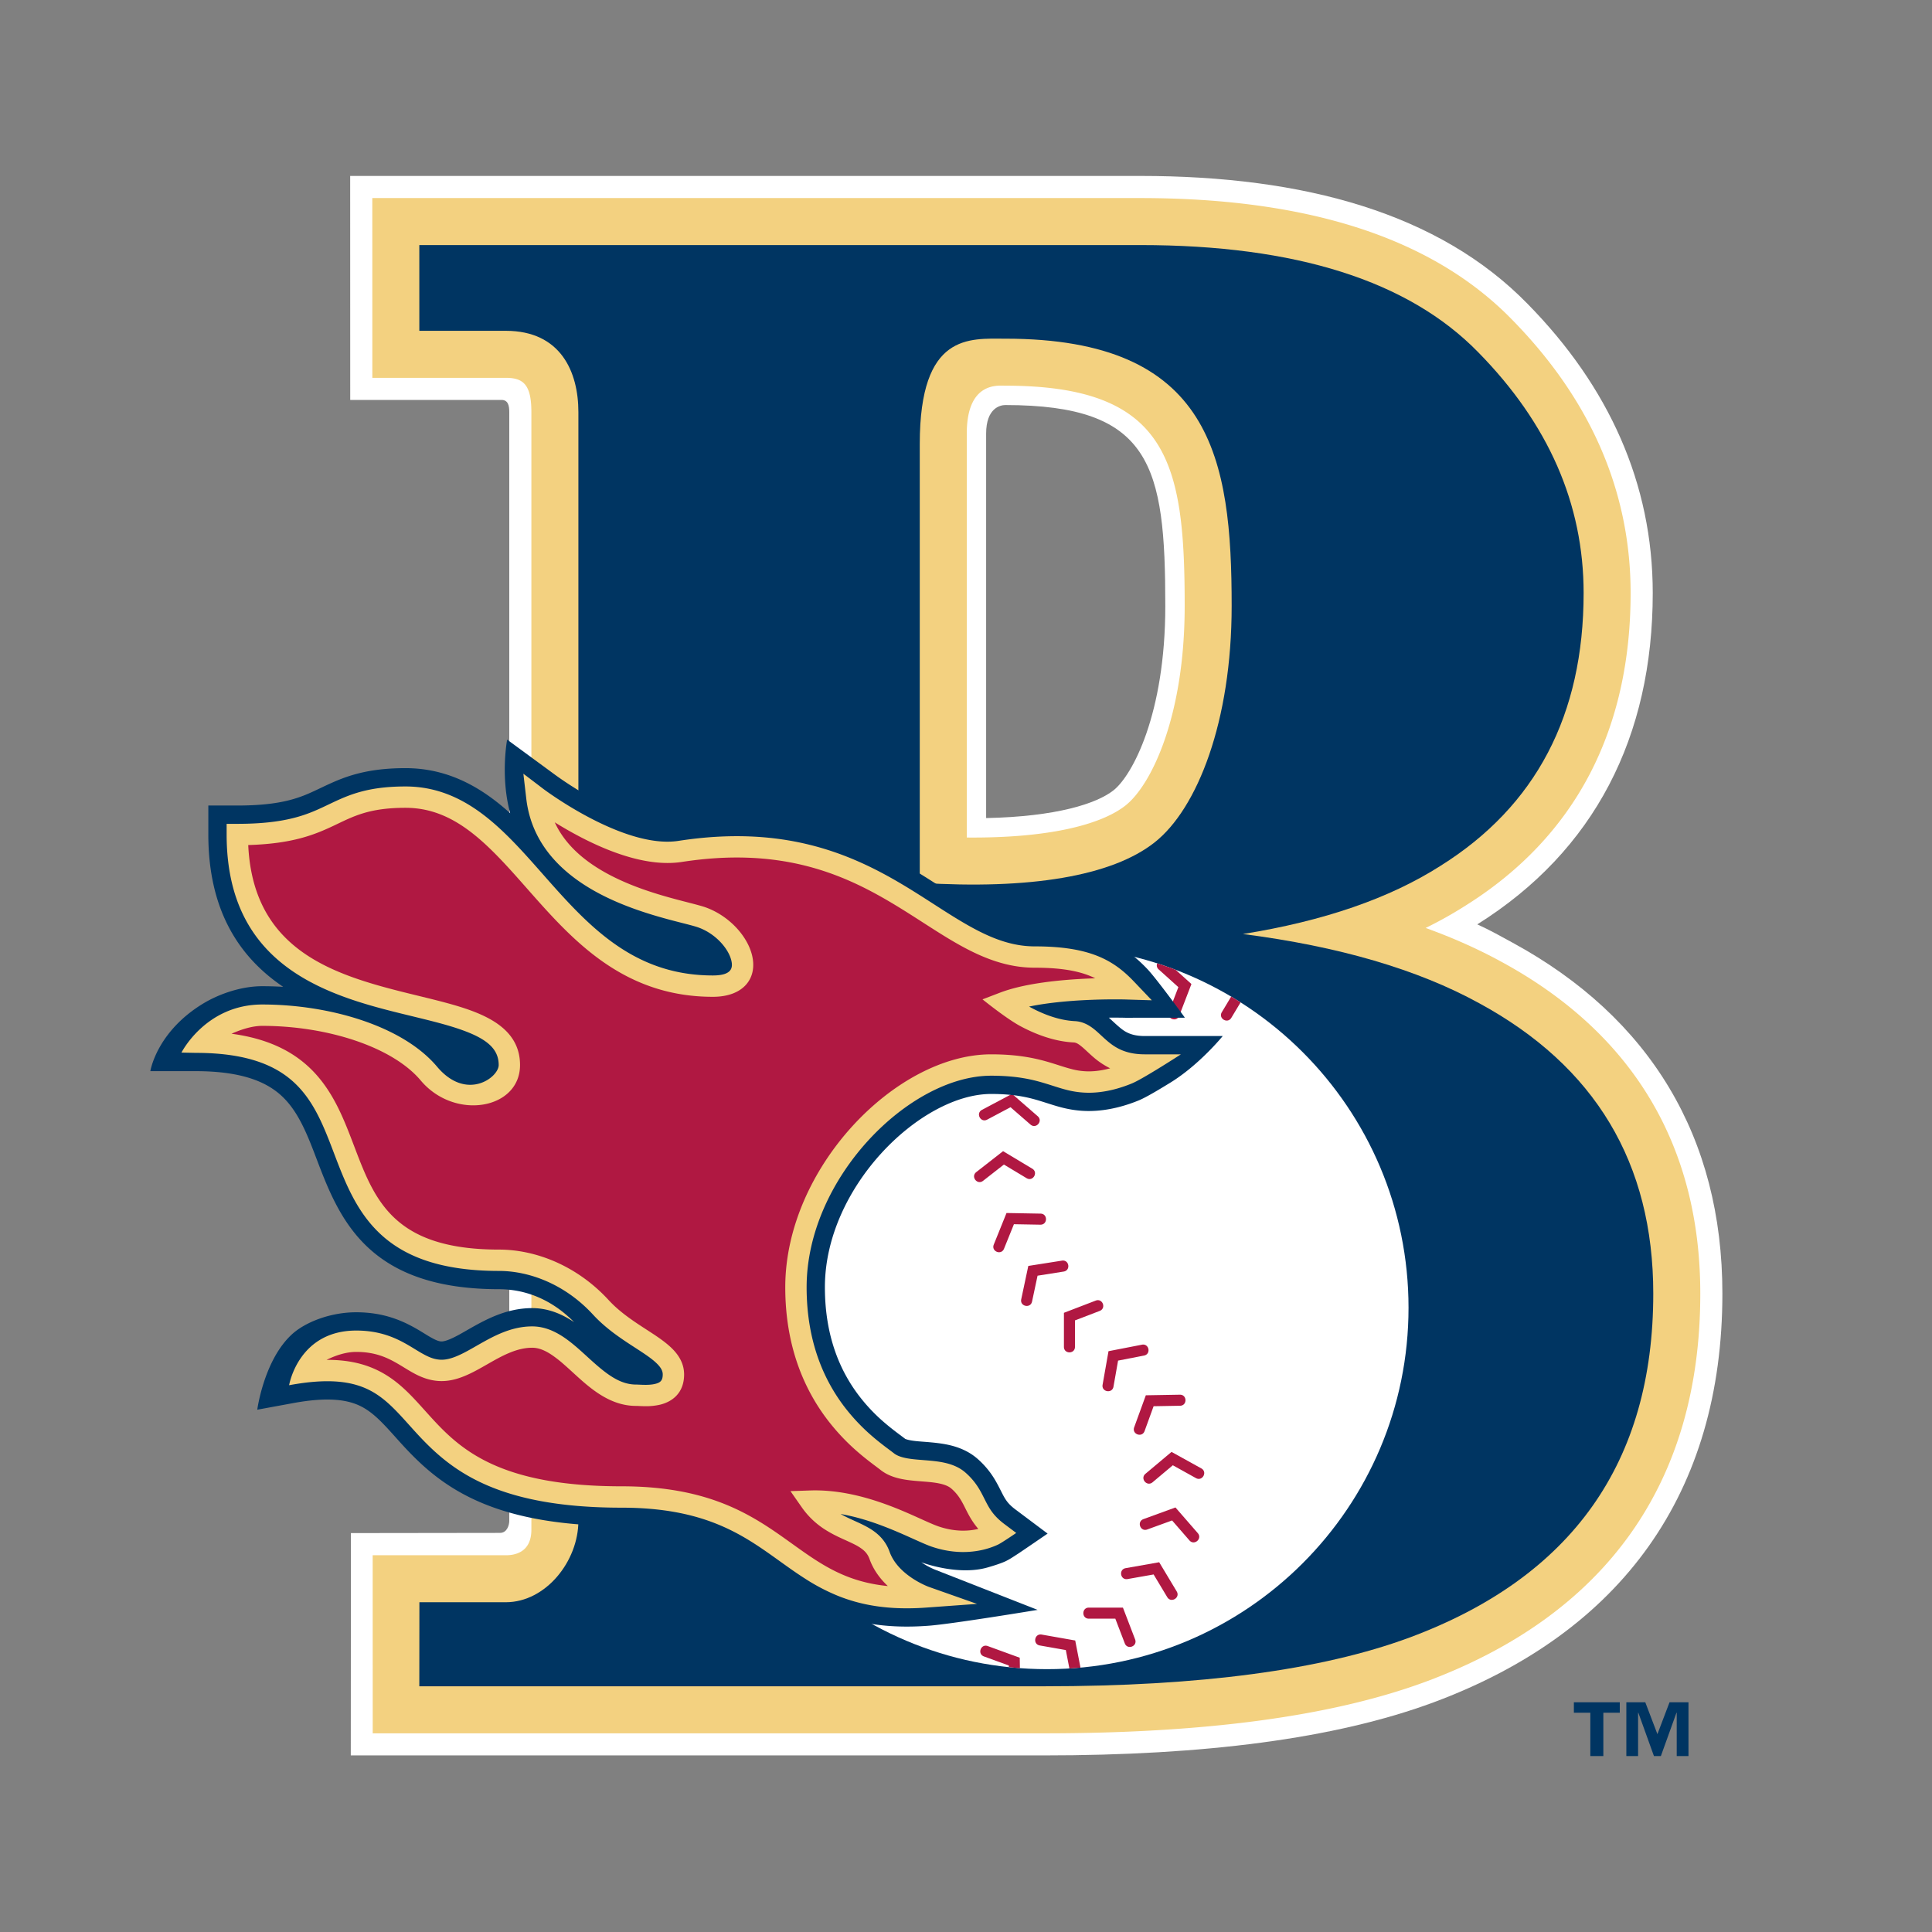
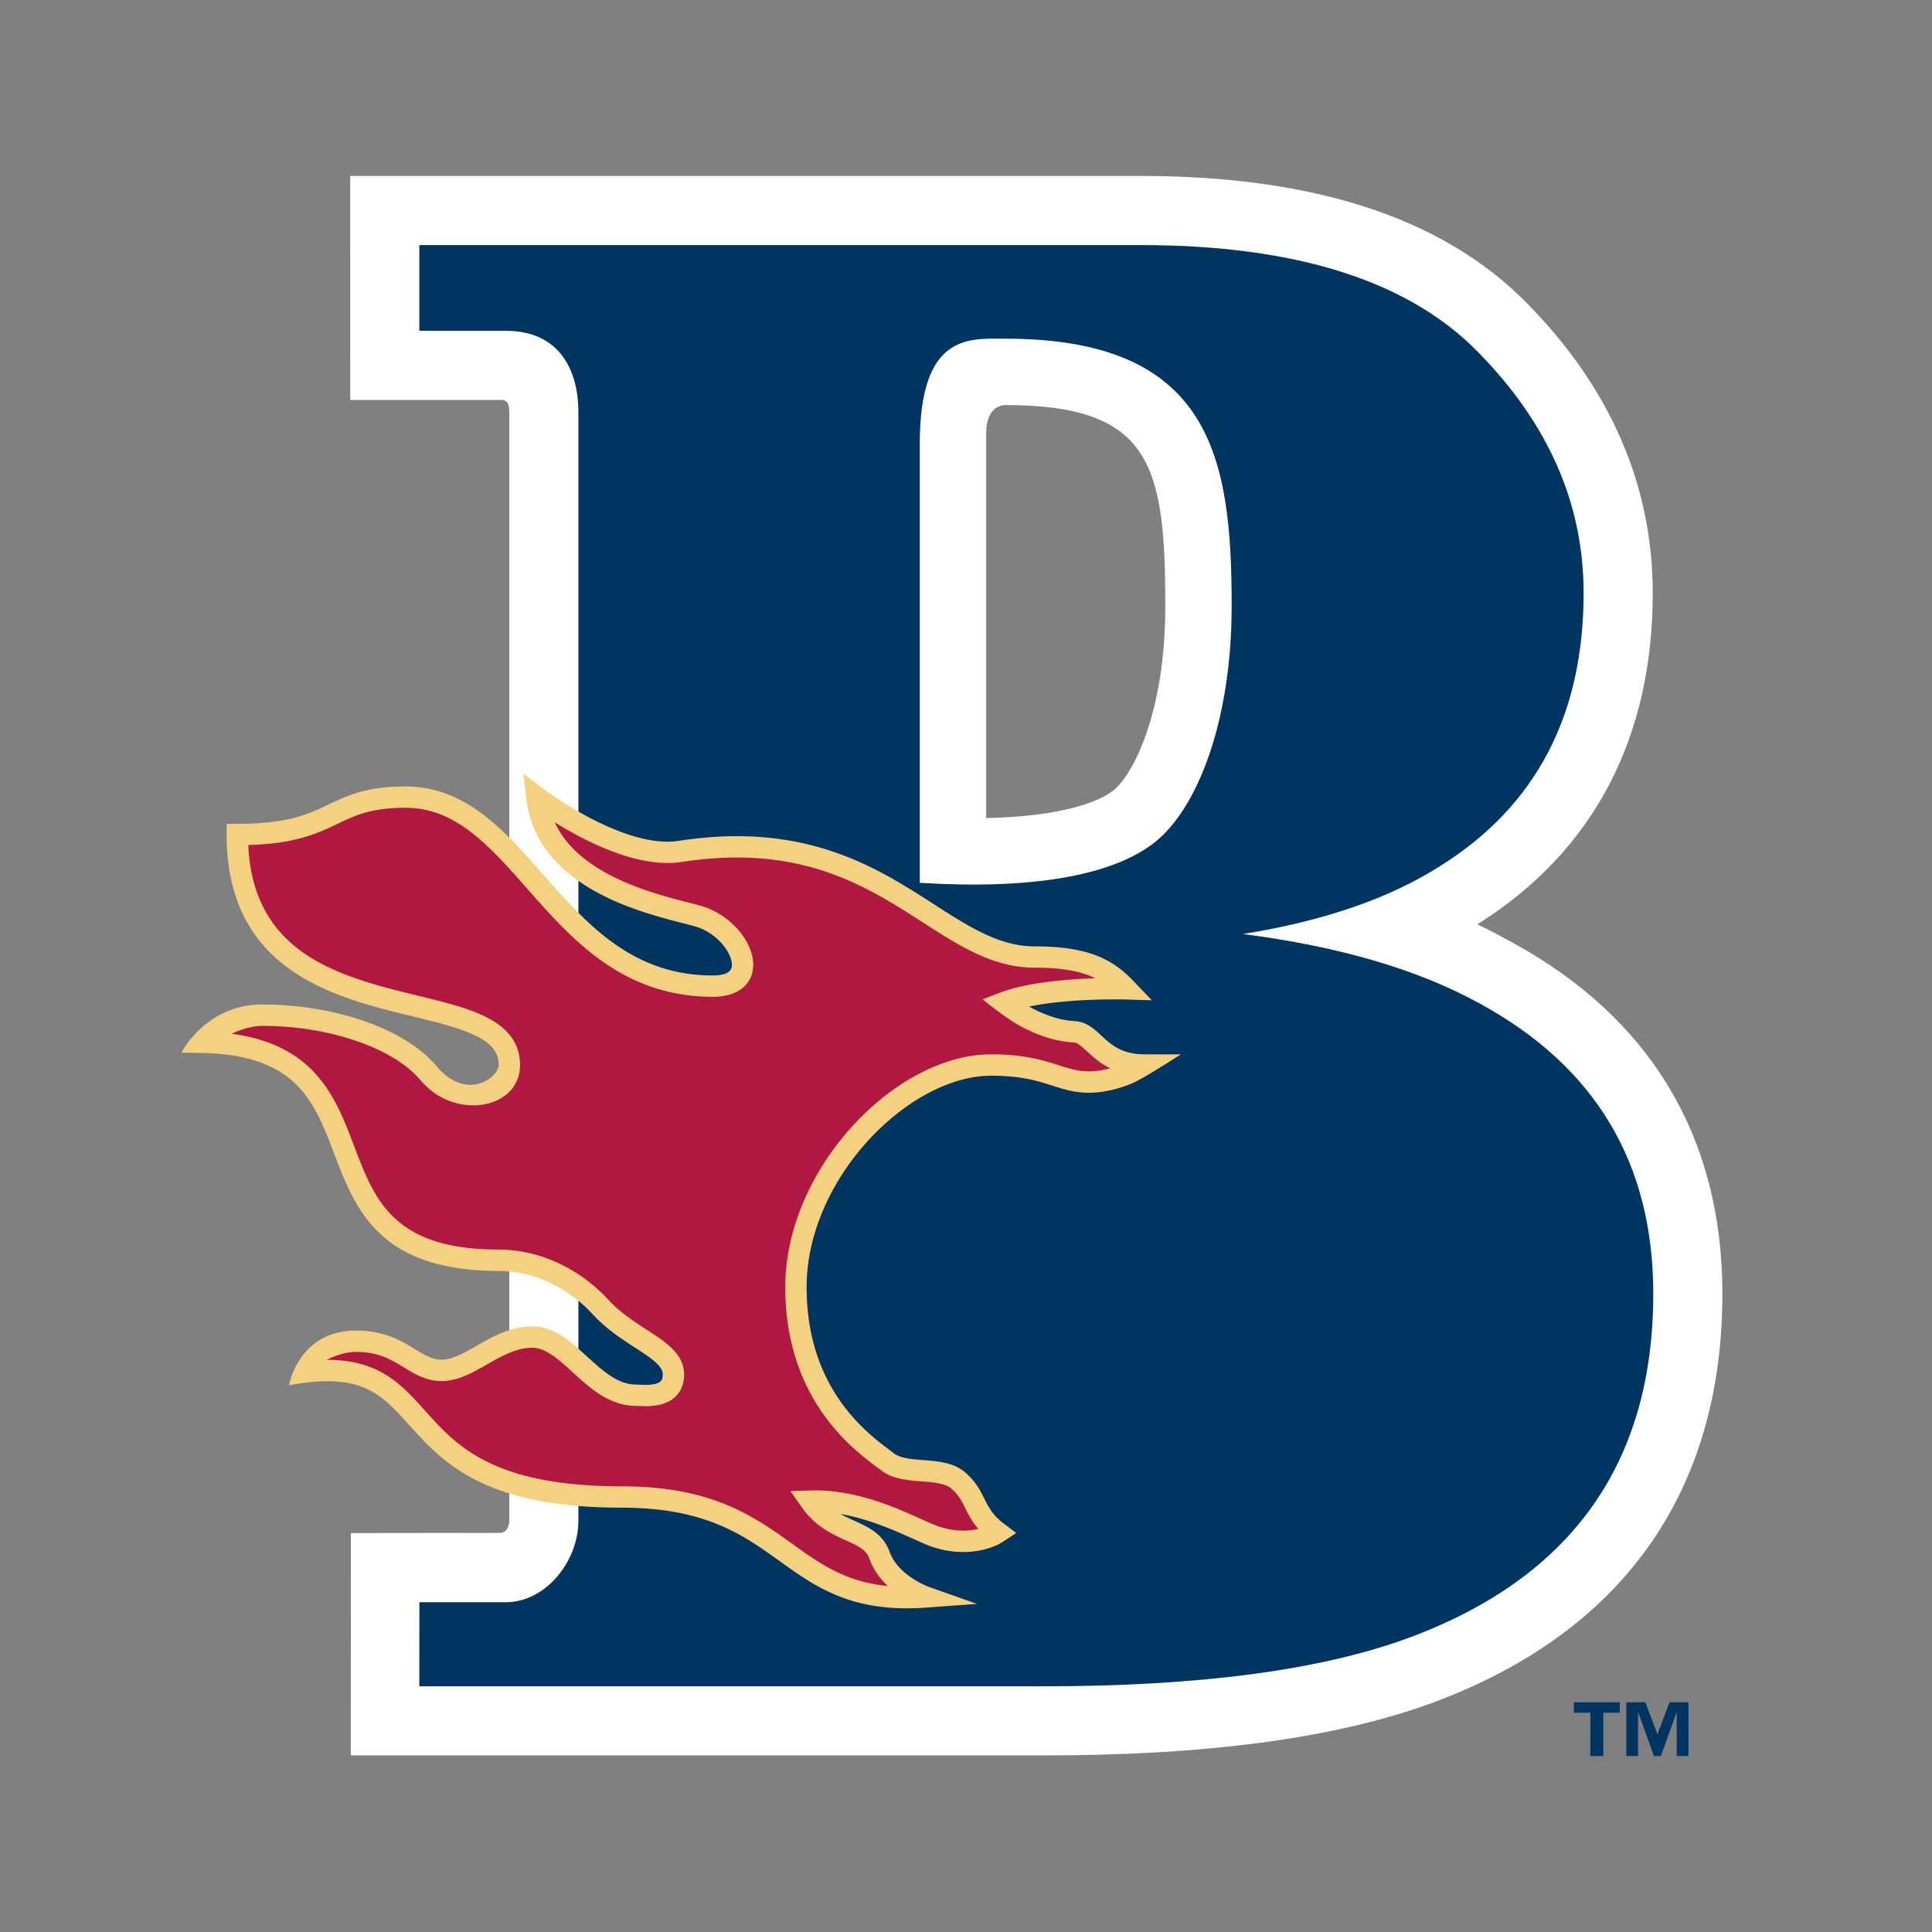
<svg xmlns="http://www.w3.org/2000/svg" width="2500" height="2500" viewBox="0 0 192.756 192.756">
  <rect x="0" y="0" width="192.756" height="192.756" fill="#808080" stroke="none" />
  <g fill-rule="evenodd" clip-rule="evenodd">
    <path fill="#fff" fill-opacity="0" d="M0 0h192.756v192.756H0V0z" />
    <path d="M150.893 94.042c-1.145-.628-2.27-1.26-3.504-1.818 11.725-7.348 17.506-18.749 17.506-33.066-.002-10.916-4.381-20.592-12.48-28.834-8.82-9.042-22.277-12.771-38.646-12.771H34.937l.005 22.349 15.09-.001c.678 0 .778.598.778 1.215v110.628c0 .383-.205 1.193-.928 1.193l-14.872.02-.013 22.18h69.192c15.873 0 28.963-1.639 38.834-5.291 18.818-6.996 28.82-20.947 28.82-40.785-.001-15.584-7.197-27.541-20.95-35.019zm-39.797-15.193c-1.684 1.329-5.689 2.626-12.709 2.77V43.266c0-2.554 1.408-2.854 1.914-2.854 14.59 0 15.961 6.046 15.961 20.047 0 10.797-3.289 16.908-5.166 18.39z" fill="#fff" />
-     <path d="M149.83 95.976c-2.336-1.281-4.869-2.411-7.594-3.393a40.952 40.952 0 0 0 3.98-2.23c11.018-6.903 16.471-17.56 16.471-31.195-.002-10.263-4.102-19.405-11.852-27.29-8.223-8.429-20.969-12.107-37.068-12.107H37.145l.003 17.935h13.316c1.765 0 2.552.698 2.552 3.421v111.5c0 2.332-1.744 2.551-2.552 2.551H37.181l.005 17.766h67.003c15.762 0 28.549-1.635 38.066-5.154 17.984-6.688 27.383-19.836 27.383-38.717-.003-14.768-6.747-25.989-19.808-33.087zm-37.539-15.612c-2.385 1.882-7.555 3.269-15.836 3.196V43.266c0-5.2 3.131-4.786 3.846-4.786 16.318 0 17.895 7.725 17.895 21.979-.001 11.004-3.327 17.872-5.905 19.905z" fill="#f3d180" />
    <path d="M41.843 159.855h8.621c4 0 7.242-4.111 7.242-8.111V41.116c0-3.999-1.747-8.111-7.242-8.111h-8.627l-.002-8.555h71.932c15.525 0 26.762 3.566 33.715 10.694 7.01 7.131 10.514 15.136 10.516 24.014 0 12.186-4.76 21.262-14.273 27.223-5.07 3.242-11.645 5.511-19.719 6.806 9.576 1.234 17.432 3.533 23.568 6.902 11.58 6.289 17.369 15.943 17.373 28.973 0 16.854-8.107 28.291-24.322 34.318-8.764 3.242-20.912 4.861-36.436 4.861H41.835l.008-8.386zm73.352-75.808c4.277-3.376 7.688-12.085 7.688-23.588 0-14.728-1.973-26.669-22.582-26.669-3.571 0-8.536-.599-8.536 10.501v43.787c10.956.689 19.153-.656 23.43-4.031z" fill="#003562" />
-     <path d="M68.403 130.471c0-19.918 16.146-36.064 36.062-36.064 19.918 0 36.064 16.146 36.064 36.064 0 19.916-16.146 36.062-36.064 36.062-19.916 0-36.062-16.146-36.062-36.062z" fill="#fff" />
-     <path d="M109.715 130.791l-2.465.945v2.639c0 .734-1.102.734-1.102 0v-3.396l3.17-1.217c.688-.264 1.082.765.397 1.029zM114.141 135.244l-2.59.504-.459 2.598c-.127.725-1.213.533-1.086-.191l.59-3.346 3.334-.648c.722-.141.931.943.211 1.083zM117.734 140.252l-2.639.047-.9 2.479c-.252.691-1.289.314-1.037-.377l1.162-3.193 3.395-.059c.734-.012.754 1.091.019 1.103zM119.32 147.471l-2.307-1.281-2.02 1.697c-.564.473-1.273-.373-.711-.846l2.602-2.184 2.973 1.646c.643.358.108 1.323-.537.968zM118.67 153.686l-1.73-1.99-2.479.9c-.691.254-1.068-.783-.377-1.035l3.191-1.162 2.229 2.562c.48.557-.352 1.279-.834.725zM116.455 159.346l-1.359-2.262-2.598.459c-.725.127-.914-.959-.189-1.088l3.344-.59 1.748 2.912c.378.629-.567 1.198-.946.569zM112.221 163.959l-.945-2.463h-2.639c-.734 0-.734-1.104 0-1.104h3.398l1.215 3.17c.264.688-.766 1.084-1.029.397zM106.693 166.463l-.355-1.836-2.6-.459c-.725-.127-.531-1.213.193-1.086l3.344.59.525 2.705c-.366.033-.736.062-1.107.086zM100.654 166.332l-.004-.164-2.479-.904c-.693-.25-.314-1.287.377-1.035l3.191 1.162.018 1.041a36.72 36.72 0 0 1-1.103-.1zM123.775 100.008l-.926 1.541c-.379.631-1.326.062-.945-.568l.93-1.549c.316.187.631.379.941.576zM117.295 96.758l1.574 1.418-1.219 3.17c-.262.686-1.293.293-1.029-.395l.945-2.463-1.961-1.766a.522.522 0 0 1-.15-.608c.621.198 1.234.413 1.84.644zM97.973 110.73l2.998-1.594 2.562 2.229c.557.482-.168 1.316-.723.832l-1.99-1.73-2.33 1.238c-.65.346-1.168-.629-.517-.975zM97.402 116.941l2.676-2.09 2.912 1.748c.629.381.061 1.326-.568.947l-2.262-1.359-2.078 1.623c-.58.454-1.259-.415-.68-.869zM99.15 124.17l1.27-3.148 3.396.061c.736.014.717 1.117-.02 1.104l-2.637-.047-.988 2.445c-.275.683-1.298.269-1.021-.415zM101.889 129.627l.705-3.324 3.354-.529c.727-.115.9.975.174 1.09l-2.605.412-.549 2.578c-.152.72-1.232.492-1.079-.227z" fill="#b01842" />
-     <path d="M28.236 98.445c-4.19-2.834-7.451-7.391-7.451-15.186v-2.891h2.89c4.502 0 6.322-.806 7.972-1.587 1.112-.526 2.152-1.042 3.462-1.437 1.464-.442 3.15-.706 5.35-.706 3.826 0 6.854 1.55 9.376 3.588.364.294.719.598 1.066.912-1-3.671-.303-7.347-.303-7.347l4.718 3.463c.018.013 1.935 1.453 4.483 2.776 2.652 1.377 5.526 2.38 7.622 2.056 10.814-1.671 17.86 1.228 23.371 4.482 2.532 1.495 4.75 3.088 6.949 4.305 2.025 1.119 3.723 1.719 5.498 1.719 5.908 0 8.777 1.514 11.211 4.067.91.941 3.768 4.877 3.768 4.877l-5.949.006c-.02-.002-.654-.018-1.643-.01.314.279.641.596 1.008.91.576.494 1.199.924 2.586.924h7.771s-2.318 2.861-5.229 4.652c-1.029.633-2.391 1.455-3.127 1.76-1.219.502-3.012 1.068-5.01 1.068-1.035 0-1.916-.152-2.713-.355-.666-.172-1.318-.396-2.057-.623-1.174-.363-2.576-.723-4.969-.723-7.018 0-16.586 9.258-16.586 19.281 0 5.006 1.59 8.404 3.307 10.703a17.545 17.545 0 0 0 2.619 2.791c.896.771 1.656 1.299 2.087 1.637.105.043.276.096.42.123.505.104 1.054.135 1.6.178.808.064 1.613.143 2.346.309.861.195 1.923.566 2.853 1.383a8.545 8.545 0 0 1 1.611 1.885c.314.498.557.992.814 1.498.33.65.588 1.094 1.338 1.656l3.225 2.418s-2.471 1.693-2.895 1.973l-.646.418a6.704 6.704 0 0 1-.641.363c-.42.195-1.043.406-1.816.627-2.92.834-6.414-.445-6.601-.521a7.255 7.255 0 0 0 1.352.732l10.25 4.018s-8.781 1.455-11.003 1.592c-3.973.287-7.037-.258-9.667-1.328-1.257-.508-2.388-1.129-3.467-1.814-.983-.623-1.922-1.301-2.88-1.99-3.431-2.457-6.84-4.832-14.5-4.832-13.392 0-18.328-4.223-21.96-8.207-.743-.814-1.42-1.609-2.146-2.316-.64-.621-1.221-1.07-1.857-1.396-1.191-.609-3.081-1.033-6.864-.326l-3.512.646s.673-5.041 3.528-7.582c1.29-1.146 3.745-2.139 6.344-2.139 2.886 0 4.804.934 6.23 1.773.537.316 1.023.645 1.527.9.345.174.542.223.704.236.121.01.366-.008.855-.209.619-.256 1.235-.623 1.876-.99.863-.492 1.755-.986 2.692-1.363 1.047-.424 2.279-.762 3.673-.762 1.714 0 3.117.686 4.179 1.398-2.366-2.402-5.045-3.285-7.495-3.285-12.97 0-15.866-6.883-18.096-12.738-.482-1.264-.953-2.531-1.554-3.717-.552-1.088-1.157-1.984-1.911-2.715-1.413-1.369-3.796-2.584-8.69-2.584H15s.613-3.963 5.352-6.793c1.344-.803 3.557-1.682 5.81-1.682.68 0 1.372.02 2.088.064l-.014-.013z" fill="#003562" />
    <path d="M102.67 100.426c1.205.664 2.859 1.369 4.557 1.451.809.039 1.424.406 1.908.787.412.324.82.744 1.309 1.164.814.697 1.844 1.363 3.775 1.363h3.6s-3.748 2.432-4.881 2.9c-1.1.455-2.643.932-4.312.932a8.882 8.882 0 0 1-2.26-.299c-.639-.164-1.264-.383-1.971-.598-1.303-.402-2.891-.803-5.508-.803-8.177 0-18.41 10.229-18.41 21.104 0 5.436 1.738 9.209 3.667 11.795a19.489 19.489 0 0 0 2.891 3.082c.923.795 1.706 1.34 2.15 1.689.27.213.652.367 1.184.477.574.117 1.198.158 1.821.209.718.057 1.433.119 2.085.268.701.16 1.437.434 2.053.977.565.496.961.994 1.274 1.486.283.449.496.896.729 1.352.396.777.809 1.492 1.871 2.289l1.188.891s-1.439.986-1.822 1.166a7.79 7.79 0 0 1-1.467.506c-1.254.299-3.013.408-5.091-.285-1.016-.338-2.792-1.275-4.999-2.107-1.279-.484-2.681-.916-4.144-1.17.448.254.914.467 1.389.684.345.156.677.307.989.469.329.168.662.359.979.592.649.477 1.205 1.113 1.531 2.029.847 2.369 3.865 3.48 3.911 3.496l4.812 1.699-5.09.369c-3.72.27-6.502-.242-8.848-1.197a19.64 19.64 0 0 1-3.176-1.666c-.954-.605-1.863-1.264-2.795-1.932-3.574-2.561-7.358-5.174-15.562-5.174-12.834 0-17.294-3.973-20.612-7.613-.769-.844-1.472-1.662-2.223-2.393-.719-.701-1.448-1.279-2.298-1.715-1.671-.854-4.01-1.246-8.029-.496 0 0 .906-5.455 6.696-5.455 2.438 0 4.029.77 5.303 1.521.573.338 1.092.682 1.628.953.478.244.912.393 1.387.43.51.041 1.057-.078 1.695-.342.686-.283 1.373-.684 2.083-1.09.792-.453 1.61-.91 2.47-1.258.9-.363 1.896-.629 2.99-.629 1.212 0 2.258.482 3.16 1.088.438.295.867.639 1.295 1.006.402.346.803.717 1.209 1.086 1.648 1.5 3.023 2.623 4.696 2.623.195 0 .527.027.916.029.347.002.69-.021.987-.094.508-.123.762-.316.762-.943 0-.285-.11-.574-.442-.939-.352-.389-.882-.787-1.601-1.264-.73-.486-1.553-.994-2.382-1.586-.852-.607-1.739-1.318-2.545-2.195-2.756-2.992-6.301-4.344-9.369-4.344-11.827 0-14.26-5.971-16.391-11.564-.504-1.326-1.001-2.65-1.63-3.893-.612-1.207-1.327-2.287-2.27-3.201-1.849-1.793-4.746-3.098-9.959-3.098l-1.427-.029s2.414-4.797 8.058-4.797c6.631 0 13.981 2.094 17.445 6.207 2.928 3.479 6.146 1.076 6.146-.168 0-1.535-1.057-2.545-3.541-3.451-2.525-.922-5.894-1.521-9.262-2.498-6.935-2.012-14.34-5.739-14.34-17.049v-1.066h1.065c4.816 0 6.902-.885 8.753-1.762 1.031-.488 1.993-.973 3.207-1.339 1.271-.383 2.777-.628 4.823-.628 3.283 0 5.918 1.316 8.23 3.184 1.149.928 2.228 2 3.273 3.122 1.034 1.111 2.057 2.295 3.111 3.48 4.186 4.702 8.607 9.07 16.05 9.07 1.931 0 2.021-.791 1.831-1.536-.291-1.143-1.526-2.604-3.237-3.237-.602-.222-1.844-.49-3.384-.917-1.628-.449-3.573-1.064-5.473-1.948-3.806-1.771-7.743-4.772-8.353-10.002l-.29-2.487 1.993 1.515c.125.095 8.036 6.025 13.489 5.183 10.283-1.588 16.902 1.144 22.163 4.25 2.548 1.504 4.781 3.106 6.996 4.33 2.149 1.189 4.165 1.947 6.379 1.947 5.482 0 7.848 1.359 9.889 3.5l1.791 1.879-2.596-.08c-.054-.003-5.525-.156-9.652.708z" fill="#f3d180" />
    <path d="M23.1 103.135c3.583.482 6.062 1.723 7.874 3.477 1.162 1.127 2.006 2.426 2.687 3.768.663 1.309 1.19 2.703 1.721 4.098 2.013 5.283 3.904 10.193 14.4 10.193 3.671 0 7.783 1.607 10.937 5.033.67.729 1.43 1.342 2.214 1.9.809.576 1.614 1.072 2.327 1.547.726.484 1.453 1.006 1.999 1.607.566.625.994 1.4.994 2.371 0 1.889-1.225 2.73-2.387 3.014a6.315 6.315 0 0 1-1.504.154c-.383-.002-.711-.029-.903-.029-2.624 0-4.592-1.777-6.131-3.178-.39-.357-.777-.713-1.164-1.047a11.62 11.62 0 0 0-1.095-.852c-.714-.482-1.344-.727-1.97-.727-.744 0-1.463.18-2.193.475-.771.311-1.5.725-2.21 1.131-.792.453-1.562.895-2.327 1.209-.813.338-1.711.574-2.678.498-.841-.066-1.55-.332-2.183-.652-.575-.291-1.133-.66-1.747-1.021-1.097-.646-2.307-1.223-4.22-1.223-.996 0-2.02.33-2.958.793 2.151-.01 3.834.398 5.262 1.129 1.102.562 2.002 1.293 2.814 2.082.781.76 1.514 1.611 2.312 2.486 2.95 3.236 6.854 6.918 19.037 6.918 8.84 0 13.061 2.891 16.804 5.574.898.643 1.774 1.279 2.695 1.863.884.561 1.809 1.074 2.838 1.492 1.214.494 2.586.861 4.233 1.023-.734-.691-1.428-1.582-1.827-2.701-.161-.451-.42-.758-.789-1.027a4.853 4.853 0 0 0-.689-.416c-.284-.146-.585-.281-.896-.424-.34-.154-.692-.312-1.046-.492a11.844 11.844 0 0 1-1.134-.652 8.165 8.165 0 0 1-2.208-2.15l-1.125-1.609 1.962-.066c2.921-.096 5.69.676 7.939 1.523 2.172.818 3.918 1.746 4.92 2.08 1.652.551 3 .453 3.923.232-.547-.633-.885-1.242-1.175-1.811-.202-.396-.384-.789-.632-1.178a4.52 4.52 0 0 0-.877-1.027c-.249-.219-.606-.381-1.117-.496-.559-.127-1.17-.176-1.783-.223-.711-.057-1.423-.111-2.079-.246-.699-.143-1.441-.391-2.076-.891-.461-.361-1.27-.928-2.225-1.75a21.485 21.485 0 0 1-3.208-3.422c-2.177-2.918-4.09-7.135-4.09-13.068 0-11.865 11.009-23.236 20.541-23.236 2.879 0 4.684.449 6.135.898.672.207 1.268.414 1.873.568a6.668 6.668 0 0 0 1.73.234c.738 0 1.467-.125 2.137-.305a7.827 7.827 0 0 1-1.705-1.143c-.465-.398-.85-.801-1.24-1.105-.316-.252-.514-.324-.695-.332-2.062-.104-3.986-.908-5.352-1.646-1.402-.756-3.744-2.654-3.744-2.654l1.723-.66c2.293-.879 5.494-1.23 8.029-1.375a55.125 55.125 0 0 1 1.494-.066c-1.322-.66-3.137-1.057-6.033-1.057-2.73 0-5.115-.944-7.412-2.214-2.229-1.232-4.48-2.844-7.048-4.359-4.969-2.934-11.091-5.472-20.754-3.979-3.358.52-7.201-.979-10.048-2.453a38.743 38.743 0 0 1-2.628-1.498c1.209 2.635 3.669 4.43 6.41 5.705 1.785.831 3.612 1.404 5.143 1.827 1.619.447 2.923.737 3.556.972 2.28.843 4.077 2.8 4.562 4.708.587 2.304-.8 4.195-3.896 4.195-8.457 0-13.437-5.063-17.641-9.786-1.044-1.172-2.056-2.345-3.08-3.444-1.013-1.088-2.014-2.078-3.053-2.917-2.065-1.668-4.242-2.71-6.891-2.71-1.865 0-3.161.223-4.207.538-1.104.333-1.974.781-2.911 1.225-1.933.916-4.134 1.824-8.575 1.952.425 9.033 6.383 12.096 12.778 13.953 3.418.992 6.835 1.605 9.399 2.541 2.605.953 4.941 2.445 4.941 5.455 0 4.422-6.51 5.576-9.907 1.541-2.86-3.398-9.418-5.449-15.814-5.449-.965-.001-2.052.335-3.063.784z" fill="#b01842" />
    <path d="M168.459 175.203h-1.172v-4.324h-.025l-1.557 4.324h-.691l-1.557-4.324h-.025v4.324h-1.172v-5.365h1.891l1.209 3.178 1.209-3.178h1.891v5.365h-.001zm-6.852-4.324h-1.641v4.324h-1.299v-4.324h-1.641v-1.041h4.58v1.041h.001z" fill="#003562" />
  </g>
</svg>